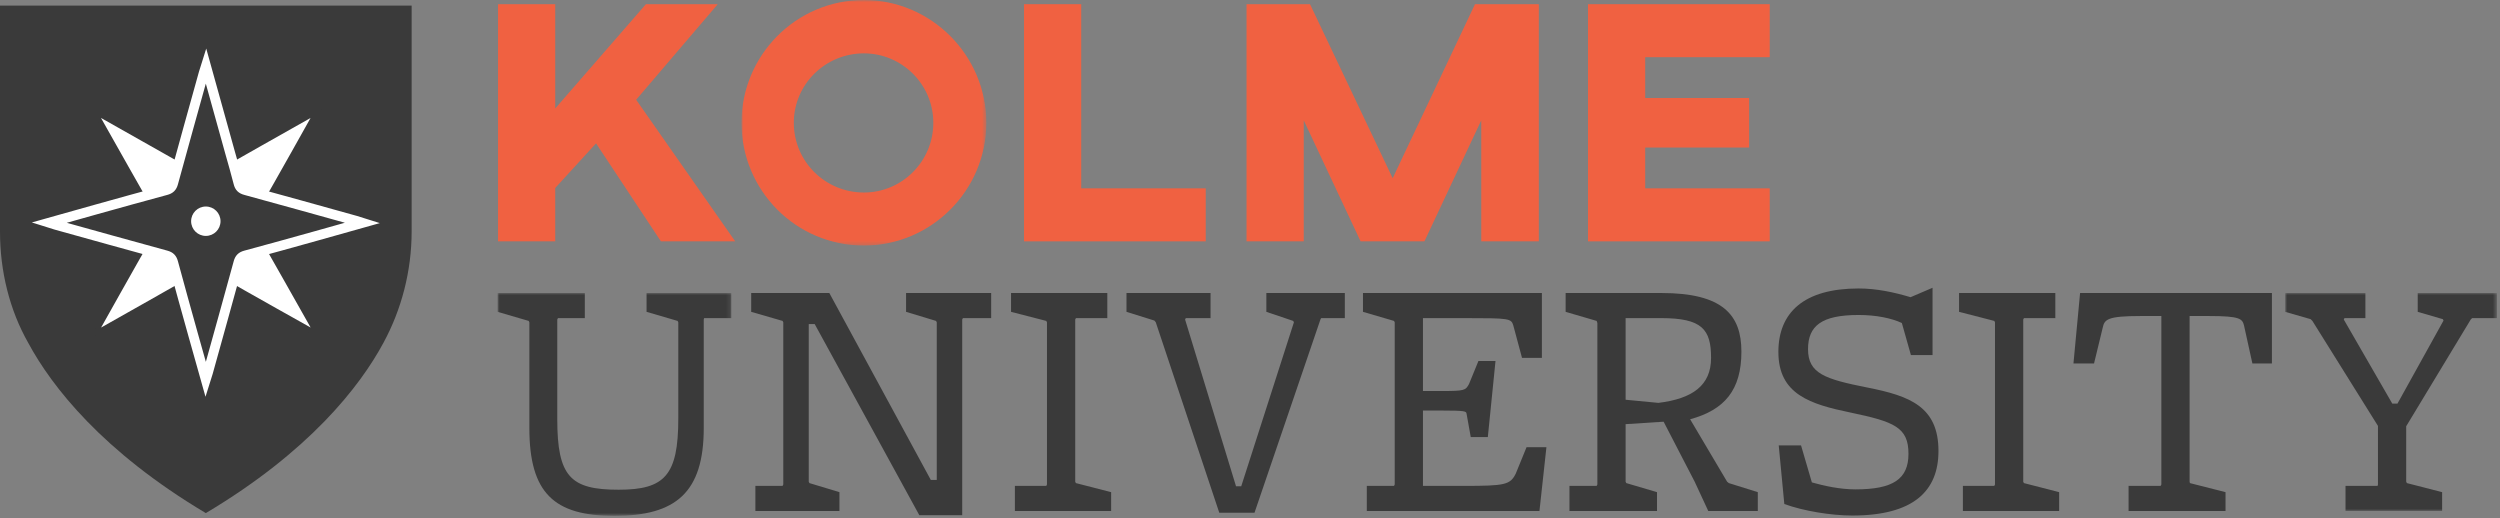
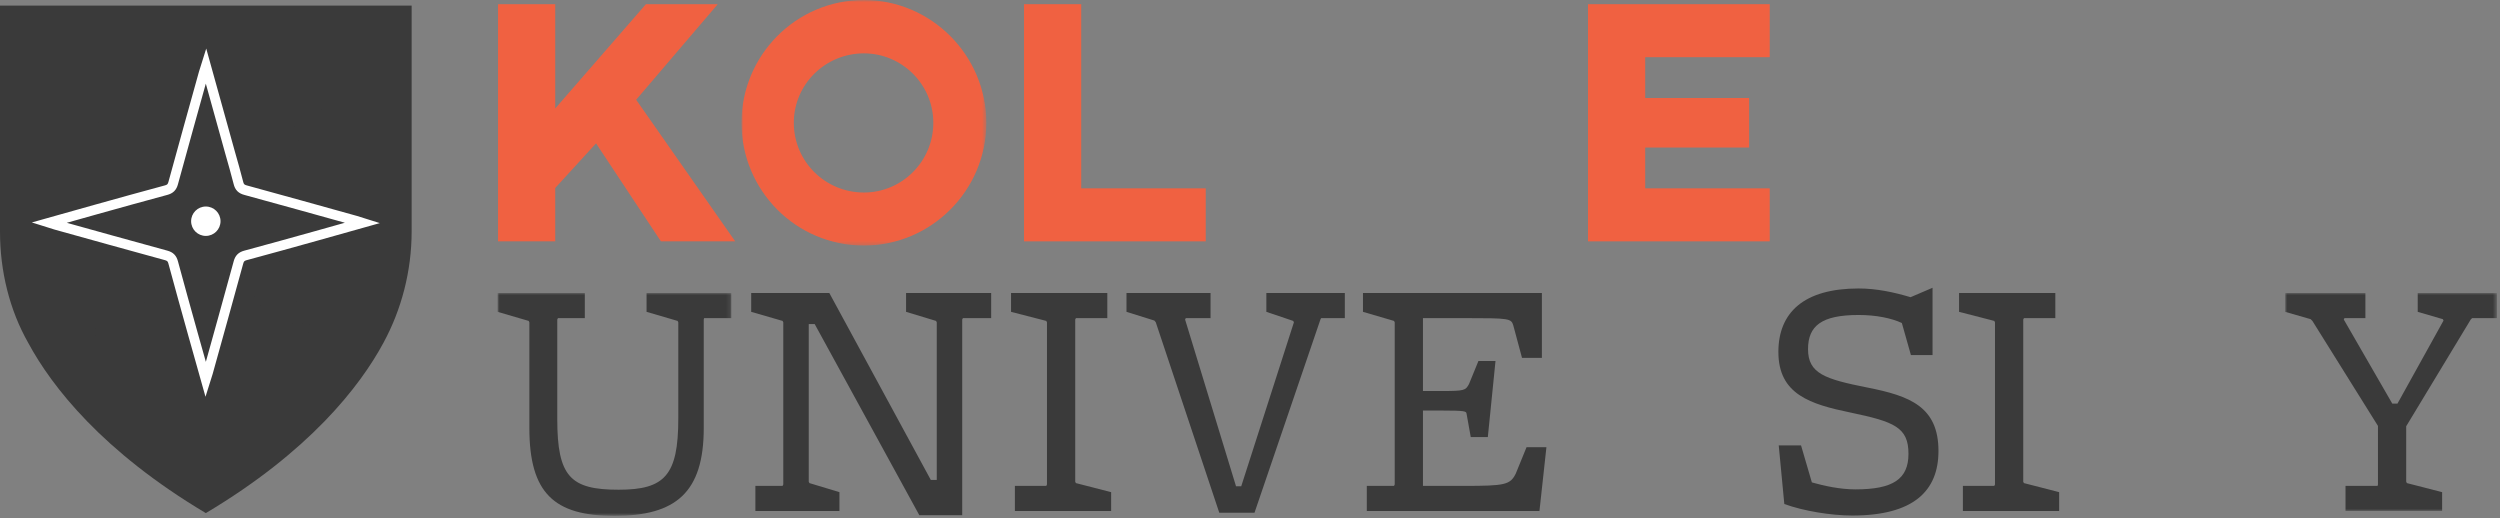
<svg xmlns="http://www.w3.org/2000/svg" xmlns:xlink="http://www.w3.org/1999/xlink" width="608px" height="126px" viewBox="0 0 608 126" version="1.1">
  <rect x="0" y="0" width="608" height="126" fill="#808080" stroke="none" />
  <title>Group 46</title>
  <defs>
    <polygon id="path-1" points="2.84217094e-14 1.42108547e-14 59.547 1.42108547e-14 59.547 59.715 2.84217094e-14 59.715" />
    <polygon id="path-3" points="0 -7.10542736e-15 56.832 -7.10542736e-15 56.832 54.202 0 54.202" />
    <polygon id="path-5" points="0 0 51.487 0 51.487 53.014 0 53.014" />
  </defs>
  <g id="Page-1" stroke="none" stroke-width="1" fill="none" fill-rule="evenodd">
    <g id="Group-46">
      <polygon id="Fill-1" fill="#F06141" points="154.711 24.259 178.801 58.697 160.733 58.697 144.957 34.862 135.032 45.719 135.032 58.697 121.121 58.697 121.121 1.017 135.032 1.017 135.032 26.38 157.086 1.017 174.56 1.017" />
      <g id="Group-45">
        <g id="Group-4" transform="translate(180.331, 0)">
          <mask id="mask-2" fill="white">
            <use xlink:href="#path-1" />
          </mask>
          <g id="Clip-3" />
          <path d="M12.724,29.858 C12.724,39.273 20.358,46.822 29.773,46.822 C39.019,46.822 46.653,39.273 46.653,29.858 C46.653,20.526 39.019,12.977 29.773,12.977 C20.358,12.977 12.724,20.526 12.724,29.858 M59.547,29.858 C59.547,46.313 46.144,59.715 29.773,59.715 C13.233,59.715 2.84217094e-14,46.313 2.84217094e-14,29.858 C2.84217094e-14,13.486 13.233,-0.001 29.773,-0.001 C46.144,-0.001 59.547,13.486 59.547,29.858" id="Fill-2" fill="#F06141" mask="url(#mask-2)" />
        </g>
        <polygon id="Fill-5" fill="#F06141" points="262.951 45.804 293.233 45.804 293.233 58.697 249.04 58.697 249.04 1.017 262.951 1.017" />
-         <polygon id="Fill-7" fill="#F06141" points="374.24 58.697 360.245 58.697 360.245 29.263 346.419 58.697 330.895 58.697 317.069 29.263 317.069 58.697 303.158 58.697 303.158 1.017 318.596 1.017 338.699 43.344 358.718 1.017 374.24 1.017" />
        <polygon id="Fill-9" fill="#F06141" points="430.396 1.017 430.396 13.91 400.114 13.91 400.114 23.835 425.391 23.835 425.391 35.88 400.114 35.88 400.114 45.804 430.396 45.804 430.396 58.697 386.203 58.697 386.203 1.017" />
        <g id="Group-13" transform="translate(121.022, 71.26)">
          <mask id="mask-4" fill="white">
            <use xlink:href="#path-3" />
          </mask>
          <g id="Clip-12" />
          <path d="M56.832,6.107 L50.216,6.107 L50.131,6.446 L50.131,32.826 C50.131,48.518 43.345,54.202 28.416,54.202 C13.742,54.202 7.719,48.688 7.719,32.826 L7.719,7.125 L7.55,6.785 L0,4.58 L0,-7.10542736e-15 L21.207,-7.10542736e-15 L21.207,6.107 L14.675,6.107 L14.505,6.446 L14.505,30.621 C14.505,44.702 17.728,47.84 29.434,47.84 C40.631,47.84 43.939,44.362 43.939,30.536 L43.939,7.125 L43.769,6.785 L36.22,4.58 L36.22,-7.10542736e-15 L56.832,-7.10542736e-15 L56.832,6.107 Z" id="Fill-11" fill="#3A3A3A" mask="url(#mask-4)" />
        </g>
        <polygon id="Fill-14" fill="#3A3A3A" points="241.05 77.367 234.179 77.367 234.009 77.706 234.009 125.292 223.576 125.292 198.129 78.809 196.687 78.809 196.687 117.149 196.857 117.488 204.152 119.694 204.152 124.274 183.709 124.274 183.709 118.167 190.325 118.167 190.495 117.828 190.495 78.385 190.325 78.045 182.691 75.84 182.691 71.26 201.692 71.26 226.375 116.725 227.818 116.725 227.818 78.385 227.648 78.045 220.353 75.84 220.353 71.26 241.05 71.26" />
        <polygon id="Fill-16" fill="#3A3A3A" points="246.82 124.275 246.82 118.168 254.454 118.168 254.624 117.829 254.624 78.385 254.454 78.046 245.887 75.841 245.887 71.26 269.298 71.26 269.298 77.368 261.664 77.368 261.494 77.707 261.494 117.15 261.664 117.489 270.231 119.695 270.231 124.275" />
        <polygon id="Fill-18" fill="#3A3A3A" points="327.063 77.367 321.295 77.367 321.126 77.706 305.094 124.698 296.527 124.698 281.088 78.385 280.75 77.961 273.963 75.84 273.963 71.26 294.406 71.26 294.406 77.367 288.383 77.367 288.214 77.706 300.598 118.252 301.871 118.252 314.679 78.385 314.509 78.045 307.978 75.84 307.978 71.26 327.063 71.26" />
        <path d="M374.395,124.275 L332.408,124.275 L332.408,118.168 L339.024,118.168 L339.194,117.829 L339.194,78.385 L339.024,78.046 L331.475,75.841 L331.475,71.26 L374.989,71.26 L374.989,87.037 L370.155,87.037 L368.034,79.148 C367.525,77.451 367.101,77.368 356.328,77.368 L346.064,77.368 L346.064,95.094 L350.73,95.094 C356.244,95.094 356.413,94.925 357.261,93.398 L359.551,87.8 L363.707,87.8 L361.841,106.293 L357.685,106.293 L356.667,100.609 C356.583,100.014 356.328,99.846 350.73,99.846 L346.064,99.846 L346.064,118.168 L356.074,118.168 C365.998,118.168 367.27,117.913 368.627,115.198 L371.257,108.752 L376.092,108.752 L374.395,124.275 Z" id="Fill-20" fill="#3A3A3A" />
-         <path d="M404.001,77.367 L395.349,77.367 L395.349,97.216 L403.322,97.979 C411.635,96.961 416.131,93.738 416.131,87.036 C416.131,80.081 413.926,77.367 404.001,77.367 L404.001,77.367 Z M415.452,124.274 L412.145,117.149 L404.595,102.559 L395.349,103.153 L395.349,117.149 L395.519,117.488 L402.983,119.694 L402.983,124.274 L381.692,124.274 L381.692,118.167 L388.309,118.167 L388.479,117.828 L388.479,78.554 L388.309,78.045 L380.76,75.84 L380.76,71.26 L404.086,71.26 C419.1,71.26 423.511,76.688 423.511,85.51 C423.511,94.841 419.439,99.676 411.041,101.966 L420.033,117.149 L420.457,117.488 L427.497,119.694 L427.497,124.274 L415.452,124.274 Z" id="Fill-22" fill="#3A3A3A" />
        <path d="M450.485,125.377 C445.311,125.377 438.61,124.274 433.945,122.578 L432.588,108.327 L438.016,108.327 L440.645,117.319 C443.615,118.167 447.516,119.016 451.249,119.016 C460.325,119.016 464.141,116.556 464.141,110.363 C464.141,103.917 460.664,102.56 450.146,100.355 C440.306,98.318 432.503,95.943 432.503,85.595 C432.503,76.01 438.695,70.157 452.012,70.157 C456.422,70.157 460.664,71.09 464.651,72.277 L469.995,69.987 L469.995,86.358 L464.736,86.358 L462.53,78.555 C459.985,77.367 456.254,76.604 452.012,76.604 C443.021,76.604 439.713,79.233 439.713,84.916 C439.713,90.854 443.869,92.211 454.132,94.247 C464.481,96.282 471.436,98.912 471.436,109.685 C471.436,119.355 465.414,125.377 450.485,125.377" id="Fill-24" fill="#3A3A3A" />
        <polygon id="Fill-26" fill="#3A3A3A" points="477.376 124.275 477.376 118.168 485.01 118.168 485.18 117.829 485.18 78.385 485.01 78.046 476.442 75.841 476.442 71.26 499.855 71.26 499.855 77.368 492.22 77.368 492.05 77.707 492.05 117.15 492.22 117.489 500.787 119.695 500.787 124.275" />
-         <path d="M547.78,88.394 L545.744,79.148 C545.32,77.537 544.811,76.858 537.261,76.858 L532.511,76.858 L532.511,117.149 L532.596,117.488 L541.249,119.694 L541.249,124.274 L517.668,124.274 L517.668,118.167 L525.471,118.167 L525.641,117.828 L525.641,76.858 L520.551,76.858 C512.493,76.858 511.815,77.706 511.39,79.657 L509.27,88.394 L504.265,88.394 L505.877,71.26 L552.53,71.26 L552.53,88.394 L547.78,88.394 Z" id="Fill-28" fill="#3A3A3A" />
        <g id="Group-32" transform="translate(555.756, 71.26)">
          <mask id="mask-6" fill="white">
            <use xlink:href="#path-5" />
          </mask>
          <g id="Clip-31" />
          <polygon id="Fill-30" fill="#3A3A3A" mask="url(#mask-6)" points="51.487 6.107 45.465 6.107 45.126 6.446 29.433 32.402 29.433 45.889 29.603 46.228 38.17 48.434 38.17 53.014 14.674 53.014 14.674 46.907 22.477 46.907 22.562 46.568 22.562 32.317 6.616 6.785 6.191 6.361 0 4.58 0 0 19.508 0 19.508 6.107 14.42 6.107 14.25 6.446 26.041 26.888 27.312 26.888 38.509 6.701 38.34 6.361 32.232 4.58 32.232 0 51.487 0" />
        </g>
        <path d="M6.857,83.369 C12.617,94.066 24.96,109.837 50.056,124.786 C75.153,109.837 87.496,94.066 93.256,83.369 C97.644,75.278 100.113,65.952 100.113,56.215 L100.113,1.359 L2.48689958e-14,1.359 L2.48689958e-14,56.352 C2.48689958e-14,65.952 2.331,75.415 6.857,83.369" id="Fill-33" fill="#3A3A3A" />
-         <path d="M54.499,58.713 C57.075,56.181 57.094,52.21 54.544,49.661 C52.051,47.169 48.098,47.133 45.592,49.578 C43.08,52.029 43.022,55.994 45.46,58.517 C48.008,61.154 51.929,61.239 54.499,58.713 M23.083,27.163 C29.717,30.911 35.975,34.446 42.233,37.981 C44.434,39.225 46.663,40.424 48.826,41.731 C49.709,42.265 50.375,42.255 51.278,41.739 C59.327,37.14 67.407,32.594 75.48,28.035 C75.868,27.816 76.271,27.621 77.036,27.222 C75.01,30.837 73.174,34.128 71.322,37.41 C68.394,42.597 65.478,47.79 62.501,52.948 C61.986,53.842 61.981,54.498 62.496,55.399 C67.094,63.449 71.64,71.529 76.2,79.601 C76.419,79.99 76.615,80.393 77.015,81.16 C73.399,79.132 70.108,77.297 66.827,75.445 C61.639,72.518 56.446,69.601 51.287,66.627 C50.398,66.115 49.741,66.098 48.836,66.615 C40.787,71.215 32.707,75.761 24.634,80.32 C24.246,80.539 23.844,80.734 23.076,81.134 C25.103,77.519 26.939,74.228 28.79,70.947 C31.717,65.76 34.633,60.566 37.61,55.408 C38.125,54.514 38.129,53.857 37.615,52.957 C33.018,44.906 28.472,36.826 23.913,28.754 C23.694,28.365 23.499,27.963 23.083,27.163" id="Fill-35" fill="#FFFFFF" />
        <path d="M54.499,58.713 C57.075,56.181 57.094,52.21 54.544,49.661 C52.051,47.169 48.098,47.133 45.592,49.578 C43.08,52.029 43.022,55.994 45.46,58.517 C48.008,61.154 51.929,61.239 54.499,58.713 Z M23.083,27.163 C29.717,30.911 35.975,34.446 42.233,37.981 C44.434,39.225 46.663,40.424 48.826,41.731 C49.709,42.265 50.375,42.255 51.278,41.739 C59.327,37.14 67.407,32.594 75.48,28.035 C75.868,27.816 76.271,27.621 77.036,27.222 C75.01,30.837 73.174,34.128 71.322,37.41 C68.394,42.597 65.478,47.79 62.501,52.948 C61.986,53.842 61.981,54.498 62.496,55.399 C67.094,63.449 71.64,71.529 76.2,79.601 C76.419,79.99 76.615,80.393 77.015,81.16 C73.399,79.132 70.108,77.297 66.827,75.445 C61.639,72.518 56.446,69.601 51.287,66.627 C50.398,66.115 49.741,66.098 48.836,66.615 C40.787,71.215 32.707,75.761 24.634,80.32 C24.246,80.539 23.844,80.734 23.076,81.134 C25.103,77.519 26.939,74.228 28.79,70.947 C31.717,65.76 34.633,60.566 37.61,55.408 C38.125,54.514 38.129,53.857 37.615,52.957 C33.018,44.906 28.472,36.826 23.913,28.754 C23.694,28.365 23.499,27.963 23.083,27.163 Z" id="Stroke-37" stroke="#3A3A3A" stroke-width="1.192" />
        <path d="M50.086,16.003 C52.127,23.344 54.051,30.269 55.977,37.193 C56.654,39.63 57.382,42.053 57.988,44.507 C58.235,45.509 58.712,45.972 59.716,46.246 C68.659,48.686 77.587,51.185 86.519,53.67 C86.949,53.789 87.371,53.936 88.194,54.196 C84.205,55.318 80.58,56.347 76.95,57.358 C71.212,58.956 65.478,60.566 59.726,62.108 C58.729,62.376 58.262,62.837 57.989,63.838 C55.548,72.781 53.05,81.709 50.566,90.641 C50.446,91.071 50.3,91.495 50.04,92.32 C48.917,88.329 47.887,84.704 46.876,81.075 C45.278,75.337 43.669,69.603 42.123,63.851 C41.857,62.861 41.405,62.384 40.399,62.11 C31.455,59.67 22.527,57.171 13.595,54.687 C13.165,54.568 12.743,54.421 11.918,54.161 C15.907,53.038 19.532,52.009 23.161,50.998 C28.899,49.4 34.633,47.789 40.386,46.247 C41.382,45.979 41.849,45.517 42.122,44.517 C44.564,35.574 47.063,26.646 49.548,17.714 C49.667,17.285 49.815,16.863 50.086,16.003" id="Fill-39" fill="#3A3A3A" />
        <path d="M50.086,16.003 C52.127,23.344 54.051,30.269 55.977,37.193 C56.654,39.63 57.382,42.053 57.988,44.507 C58.235,45.509 58.712,45.972 59.716,46.246 C68.659,48.686 77.587,51.185 86.519,53.67 C86.949,53.789 87.371,53.936 88.194,54.196 C84.205,55.318 80.58,56.347 76.95,57.358 C71.212,58.956 65.478,60.566 59.726,62.108 C58.729,62.376 58.262,62.837 57.989,63.838 C55.548,72.781 53.05,81.709 50.566,90.641 C50.446,91.071 50.3,91.495 50.04,92.32 C48.917,88.329 47.887,84.704 46.876,81.075 C45.278,75.337 43.669,69.603 42.123,63.851 C41.857,62.861 41.405,62.384 40.399,62.11 C31.455,59.67 22.527,57.171 13.595,54.687 C13.165,54.568 12.743,54.421 11.918,54.161 C15.907,53.038 19.532,52.009 23.161,50.998 C28.899,49.4 34.633,47.789 40.386,46.247 C41.382,45.979 41.849,45.517 42.122,44.517 C44.564,35.574 47.063,26.646 49.548,17.714 C49.667,17.285 49.815,16.863 50.086,16.003 Z" id="Stroke-41" stroke="#FFFFFF" stroke-width="2.384" />
        <path d="M53.632,53.799 C53.632,55.774 52.031,57.374 50.057,57.374 C48.082,57.374 46.481,55.774 46.481,53.799 C46.481,51.824 48.082,50.224 50.057,50.224 C52.031,50.224 53.632,51.824 53.632,53.799" id="Fill-43" fill="#FFFFFF" />
      </g>
    </g>
  </g>
</svg>